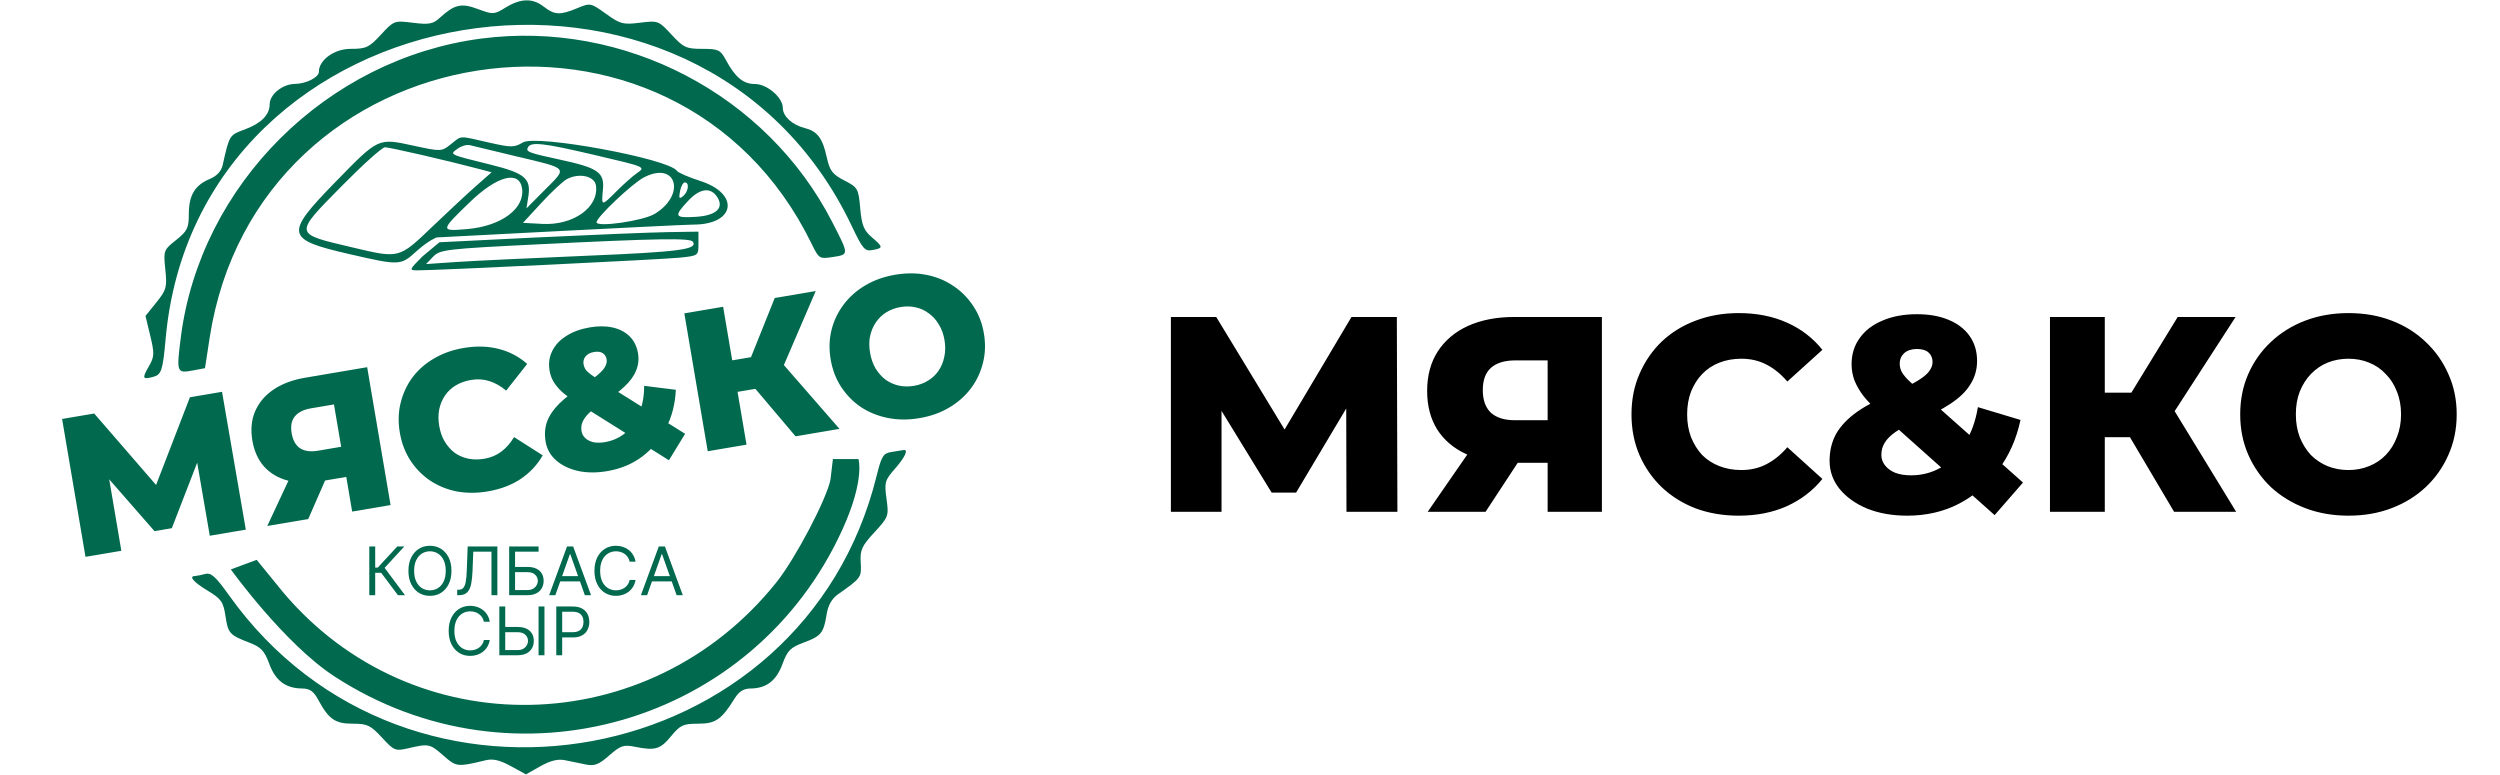
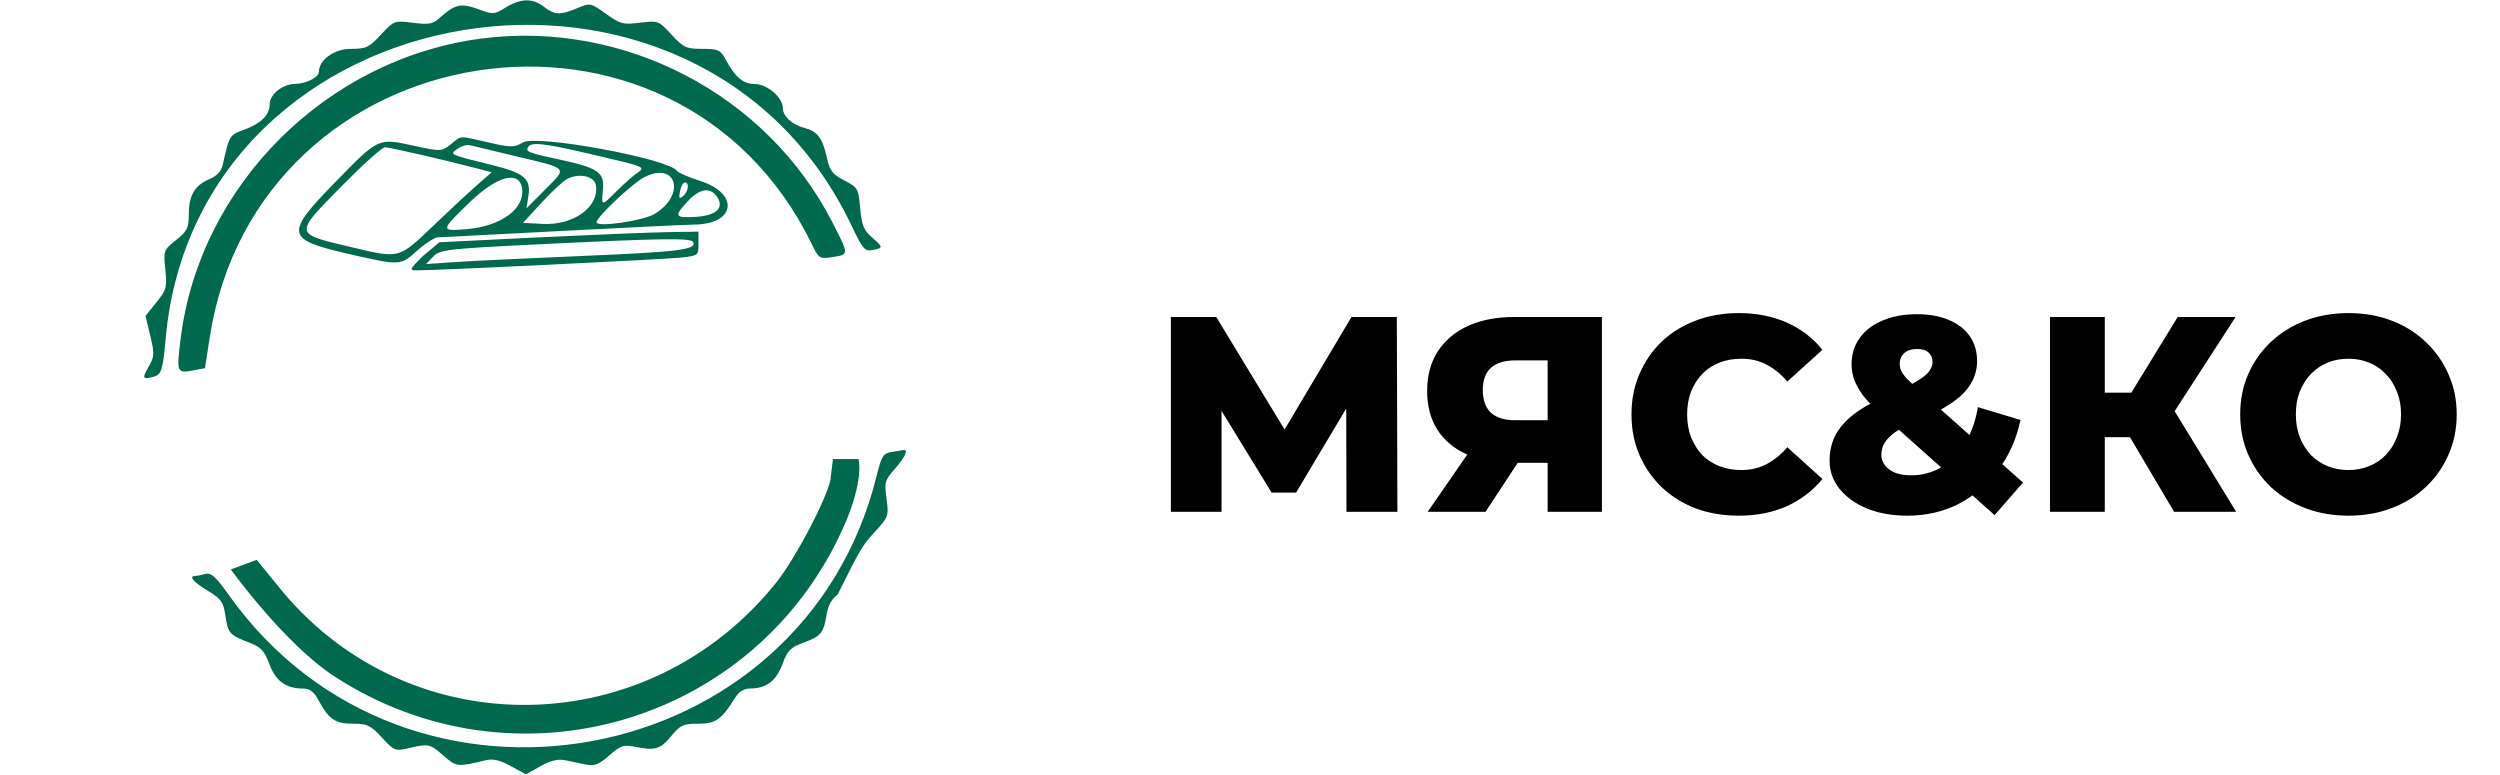
<svg xmlns="http://www.w3.org/2000/svg" width="2358" height="731" viewBox="0 0 2358 731" fill="none">
-   <path d="M80.635 525.206L58.565 395.162L88.847 390.023L157.545 469.341L141.568 472.053L179.135 374.7L209.417 369.56L231.859 499.542L197.861 505.312L184.339 426.759L190.098 425.782L162.06 498.2L145.712 500.974L94.237 442.051L101.11 440.884L114.447 519.468L80.635 525.206ZM332.158 482.519L325.316 442.206L335.341 448.341L302.458 453.921C290.816 455.897 280.458 455.68 271.385 453.27C262.311 450.86 254.873 446.452 249.072 440.046C243.394 433.62 239.714 425.452 238.033 415.544C236.288 405.264 237.149 396.072 240.615 387.966C244.184 379.715 249.967 372.872 257.964 367.437C266.085 361.982 276.029 358.255 287.795 356.259L346.314 346.327L368.385 476.371L332.158 482.519ZM252.088 496.108L276.622 443.589L313.592 437.315L290.73 489.55L252.088 496.108ZM323.33 430.502L313.461 372.353L323.738 379.975L293.456 385.114C286.273 386.333 281.107 388.93 277.959 392.904C274.914 396.734 273.959 401.993 275.094 408.681C276.208 415.245 278.855 419.956 283.035 422.815C287.318 425.528 292.928 426.296 299.863 425.119L330.517 419.917L323.33 430.502ZM460.104 463.481C449.824 465.226 440.014 465.234 430.674 463.506C421.437 461.634 413.084 458.21 405.613 453.234C398.267 448.237 392.104 441.956 387.125 434.392C382.125 426.703 378.785 417.905 377.103 407.997C375.421 398.089 375.683 388.743 377.887 379.959C380.071 371.051 383.806 363.027 389.092 355.886C394.503 348.725 401.269 342.798 409.392 338.106C417.618 333.27 426.871 329.98 437.151 328.235C449.164 326.196 460.235 326.483 470.362 329.097C480.614 331.689 489.57 336.413 497.232 343.267L477.418 368.419C472.366 364.179 467.081 361.19 461.561 359.451C456.166 357.691 450.372 357.336 444.179 358.387C438.854 359.291 434.109 360.988 429.944 363.479C425.78 365.97 422.371 369.16 419.719 373.051C417.169 376.796 415.354 381.118 414.274 386.016C413.318 390.893 413.313 396.118 414.259 401.691C415.204 407.264 416.933 412.195 419.445 416.483C422.08 420.751 425.23 424.293 428.894 427.112C432.66 429.786 436.92 431.611 441.673 432.588C446.426 433.565 451.465 433.602 456.791 432.698C462.984 431.647 468.336 429.401 472.849 425.959C477.485 422.497 481.489 417.931 484.859 412.262L511.861 429.468C506.869 438.343 499.972 445.757 491.172 451.71C482.473 457.519 472.118 461.442 460.104 463.481ZM572.669 444.377C562.761 446.059 553.643 446.014 545.315 444.241C536.966 442.346 530.027 439 524.499 434.204C519.094 429.388 515.803 423.511 514.626 416.576C513.47 409.764 513.926 403.443 515.995 397.613C518.187 391.762 522.064 386.071 527.623 380.54C533.307 374.988 540.756 369.328 549.97 363.56C556.051 359.597 560.76 356.186 564.097 353.326C567.434 350.466 569.678 347.919 570.828 345.685C572.081 343.306 572.528 341.064 572.171 338.959C571.73 336.358 570.505 334.4 568.498 333.084C566.491 331.768 563.753 331.404 560.286 331.993C556.694 332.602 554.003 334.015 552.213 336.23C550.546 338.424 549.945 340.883 550.407 343.608C550.68 345.218 551.263 346.776 552.156 348.281C553.172 349.765 554.85 351.391 557.189 353.16C559.651 354.909 563.024 357.139 567.307 359.853L646.201 409.154L630.94 434.106L541.96 378.298C537.118 375.297 533.041 372.294 529.727 369.289C526.538 366.262 523.968 363.131 522.017 359.894C520.19 356.636 518.972 353.212 518.362 349.62C517.227 342.932 518.035 336.806 520.786 331.243C523.516 325.555 527.932 320.792 534.033 316.953C540.114 312.991 547.551 310.263 556.345 308.771C564.395 307.404 571.603 307.455 577.968 308.923C584.457 310.371 589.773 313.164 593.916 317.302C598.058 321.441 600.676 326.731 601.769 333.171C602.736 338.868 602.133 344.322 599.959 349.533C597.909 354.723 594.186 359.814 588.79 364.808C583.518 369.78 576.563 374.974 567.926 380.39C562.628 383.71 558.445 386.841 555.376 389.782C552.432 392.703 550.427 395.528 549.361 398.257C548.274 400.863 547.993 403.714 548.519 406.81C548.939 409.287 550.133 411.442 552.1 413.274C554.068 415.106 556.643 416.389 559.825 417.123C562.987 417.733 566.611 417.692 570.698 416.998C577.882 415.779 584.214 412.921 589.694 408.423C595.153 403.801 599.472 397.716 602.651 390.169C605.953 382.6 607.59 373.849 607.561 363.916L637.435 367.637C636.875 380.857 633.813 392.844 628.248 403.6C622.807 414.334 615.347 423.309 605.868 430.524C596.492 437.595 585.426 442.212 572.669 444.377ZM750.38 411.542L703.283 355.889L729.858 333.413L791.808 404.511L750.38 411.542ZM667.523 425.603L645.453 295.559L682.051 289.348L704.121 419.392L667.523 425.603ZM685.082 371.401L680.038 341.677L727.225 333.668L732.27 363.393L685.082 371.401ZM736.477 351.02L701.849 353.074L730.725 281.087L769.367 274.529L736.477 351.02ZM867.231 394.386C856.828 396.152 846.946 396.109 837.585 394.257C828.224 392.405 819.746 389.002 812.152 384.048C804.661 378.948 798.426 372.616 793.447 365.051C788.468 357.487 785.148 348.812 783.487 339.028C781.827 329.243 782.099 319.959 784.303 311.176C786.508 302.392 790.315 294.419 795.725 287.257C801.238 279.951 808.108 273.879 816.334 269.043C824.56 264.207 833.875 260.906 844.278 259.14C854.806 257.353 864.688 257.396 873.925 259.269C883.286 261.121 891.712 264.596 899.203 269.696C906.674 274.671 912.898 280.942 917.877 288.506C922.98 296.05 926.362 304.714 928.022 314.498C929.683 324.283 929.359 333.639 927.052 342.568C924.848 351.351 921.04 359.324 915.63 366.486C910.22 373.648 903.402 379.647 895.176 384.483C887.074 389.298 877.759 392.599 867.231 394.386ZM862.061 363.919C867.015 363.078 871.45 361.433 875.367 358.984C879.407 356.515 882.702 353.407 885.252 349.662C887.905 345.771 889.709 341.388 890.666 336.511C891.746 331.613 891.813 326.377 890.867 320.804C889.9 315.107 888.109 310.187 885.495 306.043C882.983 301.755 879.844 298.274 876.077 295.6C872.413 292.782 868.267 290.873 863.638 289.875C859.133 288.856 854.403 288.767 849.449 289.607C844.495 290.448 839.998 292.103 835.957 294.573C832.04 297.022 828.756 300.191 826.103 304.082C823.553 307.827 821.738 312.149 820.658 317.047C819.681 321.8 819.676 327.025 820.643 332.722C821.589 338.295 823.317 343.226 825.829 347.514C828.465 351.782 831.614 355.324 835.278 358.143C839.045 360.817 843.181 362.663 847.686 363.682C852.315 364.681 857.107 364.759 862.061 363.919Z" fill="#01694E" />
-   <path fill-rule="evenodd" clip-rule="evenodd" d="M476.852 7.133C466.065 13.787 465.103 13.84 450.858 8.562C434.876 2.638 428.762 4.067 414.481 17.065C408.321 22.671 404.482 23.348 389.461 21.471C371.911 19.277 371.586 19.399 359.307 32.666C348.061 44.823 345.376 46.083 330.68 46.083C315.271 46.083 300.751 56.609 300.751 67.777C300.751 72.913 288.694 79.029 278.373 79.129C266.449 79.245 254.339 89.001 254.339 98.492C254.339 108.282 246.319 116.374 231.013 122.027C216.237 127.483 216.446 127.149 209.972 155.891C208.712 161.474 204.386 166.092 197.891 168.78C183.865 174.592 178.09 184.222 178.09 201.806C178.09 215.083 176.704 217.921 166.072 226.405C154.304 235.793 154.091 236.37 155.931 254.189C157.662 270.95 156.999 273.397 147.524 285.186L137.237 297.985L141.723 316.686C145.75 333.468 145.624 336.408 140.496 345.339C133.862 356.899 134.32 358.129 144.292 355.523C152.278 353.435 153.558 349.586 156.233 319.584C185.801 -12.015 659.458 -89.872 803.392 213.207C813.716 234.944 815.698 237.232 823.025 235.833C833.252 233.877 833.199 233.154 822.126 223.63C814.747 217.281 812.761 212.275 811.352 196.452C809.694 177.798 809.121 176.796 796.367 170.199C785.059 164.348 782.619 161.119 779.792 148.27C775.817 130.205 770.91 123.731 758.936 120.74C747.23 117.82 738.352 109.641 738.352 101.778C738.352 91.938 723.49 79.235 711.98 79.235C701.06 79.235 693.488 72.952 684.637 56.549C679.455 46.952 677.612 46.083 662.392 46.083C647.251 46.083 644.705 44.906 633.384 32.666C621.168 19.466 620.697 19.287 603.621 21.422C587.705 23.411 585.059 22.718 571.599 13.054C557.106 2.644 556.777 2.578 544.465 7.723C528.373 14.446 523.029 14.208 512.921 6.301C502.422 -1.914 491.091 -1.652 476.852 7.133ZM454.077 36.356C308.256 55.316 188.705 174.264 170.498 318.503C166.334 351.482 166.636 352.285 182.065 349.387L193.35 347.272L197.732 318.722C242.331 28.009 637.525 -33.494 765.702 230.33C772.22 243.749 773.098 244.323 784.453 242.573C801.128 240.007 801.111 240.978 785.013 209.537C723.387 89.193 588.921 18.826 454.077 36.356ZM425.278 136.02C416.39 143.012 416.052 143.025 390.124 137.422C356.28 130.109 357.37 129.602 316.113 171.907C268.199 221.044 269.164 225.818 329.821 239.735C377.116 250.589 377.805 250.559 392.813 236.996C404.366 226.56 411.822 223.955 411.822 223.955C411.822 223.955 642.348 211.841 654.011 211.841C693.617 211.841 698.142 182.764 660.419 170.657C649.493 167.149 639.603 162.856 638.443 161.119C630.815 149.712 506.162 126.704 493.262 134.326C484.898 139.266 482.326 139.266 460.601 134.326C431.915 127.802 435.976 127.606 425.278 136.02ZM431.527 140.313C423.902 145.922 422.825 145.409 463.194 155.43C494.96 163.317 500.967 168.396 498.344 185.137L496.551 196.558L514.456 178.51C535.249 157.552 536.847 159.326 486.4 147.335C465.431 142.352 445.958 137.664 443.13 136.918C440.299 136.172 435.078 137.701 431.527 140.313ZM498.145 138.679C495.44 143.051 498.073 144.099 527.839 150.507C564.256 158.348 570.254 162.525 568.682 178.975C567.177 194.768 567.127 194.765 581.694 180.198C588.155 173.737 596.493 166.311 600.223 163.698C609.29 157.35 610.254 157.774 559.867 145.959C513.309 135.042 501.268 133.623 498.145 138.679ZM322.936 174.88C276.709 221.79 276.441 220.122 332.377 233.356C377.013 243.919 376.051 244.174 408.321 213.273C422.815 199.396 441.201 182.293 449.181 175.272L463.688 162.501L451.007 159.147C421.933 151.452 367.442 138.907 363.082 138.907C360.497 138.907 342.432 155.095 322.936 174.88ZM607.403 167.289C596.417 172.961 562.649 204.906 562.649 209.627C562.649 214.702 606.74 208.32 617.607 201.67C647.434 183.423 637.962 151.512 607.403 167.289ZM534.47 169.075C530.823 171.061 520.065 181.123 510.564 191.436L493.289 210.183L511.472 211.181C540.755 212.786 565.006 195.481 562.115 175.039C560.832 165.953 546.056 162.763 534.47 169.075ZM443.193 190.631C415.041 217.808 414.998 218.286 440.816 216.048C472.758 213.283 495.112 196.74 492.43 177.854C489.937 160.307 468.969 165.747 443.193 190.631ZM641.397 180.377C640.107 187.107 640.668 187.979 644.324 184.942C649.373 180.755 650.444 172.059 645.915 172.059C644.304 172.059 642.269 175.802 641.397 180.377ZM649.201 189.278C635.35 204.054 636.089 205.721 655.96 204.554C675.238 203.424 683.108 196.426 676.667 186.149C670.471 176.266 660.307 177.426 649.201 189.278ZM506.297 223.955L414.492 228.5L398.604 241.721C385.841 254.481 385.669 254.941 393.625 254.991C410.443 255.104 624.612 244.741 641.384 243.004C658.646 241.217 658.788 241.107 658.788 229.836V218.471L629.781 218.939C613.828 219.197 558.259 221.455 506.297 223.955ZM506.407 230.509C421.071 234.719 414.928 235.445 408.61 242.032L401.863 249.067L430.042 247.138C445.54 246.077 500.738 243.431 552.703 241.256C641.152 237.56 658.092 235.339 653.583 228.042C651.299 224.346 620.985 224.853 506.407 230.509ZM840.724 426.345C833.099 427.519 831.405 430.26 826.82 448.845C757.693 728.97 384.73 797.915 216.188 561.726C203.242 543.583 199.062 539.863 193.359 541.391C189.521 542.422 185.261 543.287 183.891 543.311C177.675 543.423 182.608 549.106 195.896 557.132C208.702 564.866 210.651 567.651 212.664 581.064C215.127 597.487 216.387 598.873 235.681 606.345C246.19 610.413 249.518 614.02 253.99 626.173C259.848 642.103 269.525 649.31 285.16 649.393C292.131 649.429 295.828 652.035 300.078 659.908C310.076 678.437 316.064 682.594 332.755 682.594C346.464 682.594 349.523 684.049 360.245 695.662C371.818 708.197 372.839 708.605 385.427 705.684C404.472 701.268 405.463 701.484 418.356 712.802C430.447 723.417 431.537 723.536 457.899 717.121C464.974 715.401 471.299 716.843 481.798 722.578L496.077 730.379L509.702 722.721C519.28 717.337 526.218 715.656 533.044 717.062C538.385 718.162 547.22 719.972 552.67 721.09C560.722 722.737 564.853 721.126 574.659 712.517C585.258 703.211 588.205 702.21 598.727 704.335C617.959 708.213 622.716 706.831 632.99 694.366C641.626 683.893 644.434 682.594 658.45 682.594C675.013 682.594 680.506 678.781 693.06 658.559C696.976 652.257 701.514 649.426 707.763 649.393C722.827 649.313 732.222 642.142 738.024 626.306C742.705 613.522 745.516 610.698 758.207 606.01C774.547 599.973 776.878 597.056 779.755 579.045C781.025 571.085 784.698 564.571 790.032 560.811C812.406 545.048 812.661 544.693 811.829 530.584C811.126 518.702 812.771 515.075 824.742 502.09C838.082 487.619 838.394 486.751 836.159 470.497C834.024 454.985 834.598 452.946 844.122 442.099C853.919 430.937 857.234 423.441 851.896 424.509C850.53 424.78 845.501 425.606 840.724 426.345ZM809.703 432.963H785.6L783.302 452.31C779.924 470.321 750.164 526.914 732.362 549.188C612.078 699.66 389.153 704.023 266.76 558.299L242.115 528.032L217.719 537.079C217.719 537.079 268.14 607.141 315.284 637.872C484.974 748.483 711.353 682.968 794.713 499.13C815.97 452.243 809.703 432.963 809.703 432.963Z" fill="#01694E" />
-   <path d="M375.346 561.382L359.543 540.28H353.886V561.382H348.319V515.408H353.886V535.342H356.31L374.718 515.408H381.363L362.775 535.611L381.991 561.382H375.346ZM425.816 538.395C425.816 543.244 424.94 547.434 423.189 550.966C421.438 554.498 419.036 557.221 415.983 559.137C412.93 561.053 409.443 562.01 405.522 562.01C401.602 562.01 398.115 561.053 395.062 559.137C392.009 557.221 389.607 554.498 387.856 550.966C386.105 547.434 385.229 543.244 385.229 538.395C385.229 533.546 386.105 529.356 387.856 525.824C389.607 522.292 392.009 519.568 395.062 517.653C398.115 515.737 401.602 514.779 405.522 514.779C409.443 514.779 412.93 515.737 415.983 517.653C419.036 519.568 421.438 522.292 423.189 525.824C424.94 529.356 425.816 533.546 425.816 538.395ZM420.428 538.395C420.428 534.414 419.762 531.054 418.43 528.316C417.113 525.577 415.325 523.504 413.065 522.097C410.82 520.691 408.306 519.987 405.522 519.987C402.739 519.987 400.217 520.691 397.957 522.097C395.713 523.504 393.924 525.577 392.592 528.316C391.275 531.054 390.617 534.414 390.617 538.395C390.617 542.376 391.275 545.735 392.592 548.474C393.924 551.213 395.713 553.285 397.957 554.692C400.217 556.099 402.739 556.802 405.522 556.802C408.306 556.802 410.82 556.099 413.065 554.692C415.325 553.285 417.113 551.213 418.43 548.474C419.762 545.735 420.428 542.376 420.428 538.395ZM431.226 561.382V556.264H432.573C434.488 556.264 435.977 555.65 437.04 554.423C438.102 553.196 438.866 551.213 439.33 548.474C439.809 545.735 440.13 542.106 440.295 537.587L441.103 515.408H469.118V561.382H463.551V520.346H446.401L445.682 538.664C445.503 543.483 445.061 547.584 444.358 550.966C443.655 554.348 442.42 556.93 440.654 558.71C438.888 560.491 436.314 561.382 432.932 561.382H431.226ZM480.242 561.382V515.408H507.988V520.346H485.809V534.713H497.482C500.774 534.713 503.55 535.252 505.81 536.33C508.085 537.407 509.806 538.926 510.973 540.887C512.156 542.847 512.747 545.159 512.747 547.823C512.747 550.487 512.156 552.837 510.973 554.872C509.806 556.907 508.085 558.501 505.81 559.653C503.55 560.806 500.774 561.382 497.482 561.382H480.242ZM485.809 556.533H497.482C499.577 556.533 501.35 556.114 502.802 555.276C504.269 554.423 505.376 553.33 506.124 551.998C506.888 550.652 507.269 549.23 507.269 547.733C507.269 545.533 506.424 543.64 504.733 542.054C503.042 540.453 500.625 539.652 497.482 539.652H485.809V556.533ZM523.797 561.382H517.96L534.841 515.408H540.588L557.469 561.382H551.633L537.894 522.681H537.535L523.797 561.382ZM525.952 543.423H549.478V548.362H525.952V543.423ZM599.464 529.775H593.897C593.568 528.173 592.992 526.767 592.169 525.554C591.361 524.342 590.373 523.325 589.206 522.501C588.053 521.663 586.774 521.035 585.367 520.616C583.96 520.197 582.494 519.987 580.967 519.987C578.183 519.987 575.662 520.691 573.402 522.097C571.157 523.504 569.369 525.577 568.037 528.316C566.72 531.054 566.061 534.414 566.061 538.395C566.061 542.376 566.72 545.735 568.037 548.474C569.369 551.213 571.157 553.285 573.402 554.692C575.662 556.099 578.183 556.802 580.967 556.802C582.494 556.802 583.96 556.593 585.367 556.174C586.774 555.755 588.053 555.134 589.206 554.311C590.373 553.473 591.361 552.447 592.169 551.235C592.992 550.008 593.568 548.601 593.897 547.015H599.464C599.045 549.365 598.282 551.467 597.175 553.323C596.067 555.179 594.69 556.757 593.044 558.059C591.398 559.347 589.55 560.327 587.5 561C585.464 561.674 583.287 562.01 580.967 562.01C577.046 562.01 573.559 561.053 570.506 559.137C567.453 557.221 565.051 554.498 563.3 550.966C561.549 547.434 560.674 543.244 560.674 538.395C560.674 533.546 561.549 529.356 563.3 525.824C565.051 522.292 567.453 519.568 570.506 517.653C573.559 515.737 577.046 514.779 580.967 514.779C583.287 514.779 585.464 515.116 587.5 515.789C589.55 516.463 591.398 517.451 593.044 518.753C594.69 520.04 596.067 521.611 597.175 523.467C598.282 525.307 599.045 527.41 599.464 529.775ZM610.346 561.382H604.51L621.391 515.408H627.138L644.019 561.382H638.182L624.444 522.681H624.085L610.346 561.382ZM612.501 543.423H636.027V548.362H612.501V543.423Z" fill="#01694E" />
-   <path d="M461.979 586.409H456.412C456.083 584.808 455.506 583.401 454.683 582.189C453.875 580.977 452.887 579.959 451.72 579.136C450.568 578.298 449.288 577.67 447.881 577.251C446.475 576.831 445.008 576.622 443.482 576.622C440.698 576.622 438.176 577.325 435.916 578.732C433.672 580.139 431.883 582.212 430.551 584.95C429.234 587.689 428.576 591.049 428.576 595.03C428.576 599.01 429.234 602.37 430.551 605.109C431.883 607.848 433.672 609.92 435.916 611.327C438.176 612.734 440.698 613.437 443.482 613.437C445.008 613.437 446.475 613.228 447.881 612.809C449.288 612.39 450.568 611.768 451.72 610.945C452.887 610.107 453.875 609.082 454.683 607.87C455.506 606.643 456.083 605.236 456.412 603.65H461.979C461.56 605.999 460.797 608.102 459.689 609.958C458.582 611.813 457.205 613.392 455.559 614.694C453.913 615.981 452.064 616.962 450.014 617.635C447.979 618.308 445.801 618.645 443.482 618.645C439.561 618.645 436.074 617.687 433.021 615.772C429.968 613.856 427.566 611.132 425.815 607.601C424.064 604.069 423.188 599.878 423.188 595.03C423.188 590.181 424.064 585.99 425.815 582.459C427.566 578.927 429.968 576.203 433.021 574.287C436.074 572.372 439.561 571.414 443.482 571.414C445.801 571.414 447.979 571.751 450.014 572.424C452.064 573.098 453.913 574.085 455.559 575.387C457.205 576.674 458.582 578.246 459.689 580.101C460.797 581.942 461.56 584.045 461.979 586.409ZM475.106 591.348H488.215C491.508 591.348 494.284 591.887 496.544 592.964C498.818 594.042 500.539 595.561 501.707 597.521C502.889 599.482 503.48 601.794 503.48 604.458C503.48 607.122 502.889 609.471 501.707 611.507C500.539 613.542 498.818 615.136 496.544 616.288C494.284 617.44 491.508 618.017 488.215 618.017H470.975V572.043H476.542V613.168H488.215C490.311 613.168 492.084 612.749 493.536 611.911C495.002 611.058 496.11 609.965 496.858 608.633C497.621 607.286 498.003 605.865 498.003 604.368C498.003 602.168 497.157 600.275 495.466 598.689C493.775 597.087 491.358 596.287 488.215 596.287H475.106V591.348ZM513.537 572.043V618.017H507.97V572.043H513.537ZM524.683 618.017V572.043H540.217C543.824 572.043 546.772 572.694 549.061 573.996C551.366 575.283 553.072 577.026 554.18 579.226C555.287 581.426 555.841 583.88 555.841 586.589C555.841 589.298 555.287 591.76 554.18 593.974C553.087 596.189 551.396 597.955 549.106 599.272C546.817 600.574 543.883 601.225 540.307 601.225H529.172V596.287H540.127C542.596 596.287 544.579 595.86 546.076 595.007C547.572 594.154 548.657 593.002 549.331 591.55C550.019 590.083 550.363 588.43 550.363 586.589C550.363 584.748 550.019 583.102 549.331 581.65C548.657 580.199 547.565 579.061 546.053 578.238C544.542 577.4 542.536 576.981 540.037 576.981H530.25V618.017H524.683Z" fill="#01694E" />
+   <path fill-rule="evenodd" clip-rule="evenodd" d="M476.852 7.133C466.065 13.787 465.103 13.84 450.858 8.562C434.876 2.638 428.762 4.067 414.481 17.065C408.321 22.671 404.482 23.348 389.461 21.471C371.911 19.277 371.586 19.399 359.307 32.666C348.061 44.823 345.376 46.083 330.68 46.083C315.271 46.083 300.751 56.609 300.751 67.777C300.751 72.913 288.694 79.029 278.373 79.129C266.449 79.245 254.339 89.001 254.339 98.492C254.339 108.282 246.319 116.374 231.013 122.027C216.237 127.483 216.446 127.149 209.972 155.891C208.712 161.474 204.386 166.092 197.891 168.78C183.865 174.592 178.09 184.222 178.09 201.806C178.09 215.083 176.704 217.921 166.072 226.405C154.304 235.793 154.091 236.37 155.931 254.189C157.662 270.95 156.999 273.397 147.524 285.186L137.237 297.985L141.723 316.686C145.75 333.468 145.624 336.408 140.496 345.339C133.862 356.899 134.32 358.129 144.292 355.523C152.278 353.435 153.558 349.586 156.233 319.584C185.801 -12.015 659.458 -89.872 803.392 213.207C813.716 234.944 815.698 237.232 823.025 235.833C833.252 233.877 833.199 233.154 822.126 223.63C814.747 217.281 812.761 212.275 811.352 196.452C809.694 177.798 809.121 176.796 796.367 170.199C785.059 164.348 782.619 161.119 779.792 148.27C775.817 130.205 770.91 123.731 758.936 120.74C747.23 117.82 738.352 109.641 738.352 101.778C738.352 91.938 723.49 79.235 711.98 79.235C701.06 79.235 693.488 72.952 684.637 56.549C679.455 46.952 677.612 46.083 662.392 46.083C647.251 46.083 644.705 44.906 633.384 32.666C621.168 19.466 620.697 19.287 603.621 21.422C587.705 23.411 585.059 22.718 571.599 13.054C557.106 2.644 556.777 2.578 544.465 7.723C528.373 14.446 523.029 14.208 512.921 6.301C502.422 -1.914 491.091 -1.652 476.852 7.133ZM454.077 36.356C308.256 55.316 188.705 174.264 170.498 318.503C166.334 351.482 166.636 352.285 182.065 349.387L193.35 347.272L197.732 318.722C242.331 28.009 637.525 -33.494 765.702 230.33C772.22 243.749 773.098 244.323 784.453 242.573C801.128 240.007 801.111 240.978 785.013 209.537C723.387 89.193 588.921 18.826 454.077 36.356ZM425.278 136.02C416.39 143.012 416.052 143.025 390.124 137.422C356.28 130.109 357.37 129.602 316.113 171.907C268.199 221.044 269.164 225.818 329.821 239.735C377.116 250.589 377.805 250.559 392.813 236.996C404.366 226.56 411.822 223.955 411.822 223.955C411.822 223.955 642.348 211.841 654.011 211.841C693.617 211.841 698.142 182.764 660.419 170.657C649.493 167.149 639.603 162.856 638.443 161.119C630.815 149.712 506.162 126.704 493.262 134.326C484.898 139.266 482.326 139.266 460.601 134.326C431.915 127.802 435.976 127.606 425.278 136.02ZM431.527 140.313C423.902 145.922 422.825 145.409 463.194 155.43C494.96 163.317 500.967 168.396 498.344 185.137L496.551 196.558L514.456 178.51C535.249 157.552 536.847 159.326 486.4 147.335C465.431 142.352 445.958 137.664 443.13 136.918C440.299 136.172 435.078 137.701 431.527 140.313ZM498.145 138.679C495.44 143.051 498.073 144.099 527.839 150.507C564.256 158.348 570.254 162.525 568.682 178.975C567.177 194.768 567.127 194.765 581.694 180.198C588.155 173.737 596.493 166.311 600.223 163.698C609.29 157.35 610.254 157.774 559.867 145.959C513.309 135.042 501.268 133.623 498.145 138.679ZM322.936 174.88C276.709 221.79 276.441 220.122 332.377 233.356C377.013 243.919 376.051 244.174 408.321 213.273C422.815 199.396 441.201 182.293 449.181 175.272L463.688 162.501L451.007 159.147C421.933 151.452 367.442 138.907 363.082 138.907C360.497 138.907 342.432 155.095 322.936 174.88ZM607.403 167.289C596.417 172.961 562.649 204.906 562.649 209.627C562.649 214.702 606.74 208.32 617.607 201.67C647.434 183.423 637.962 151.512 607.403 167.289ZM534.47 169.075C530.823 171.061 520.065 181.123 510.564 191.436L493.289 210.183L511.472 211.181C540.755 212.786 565.006 195.481 562.115 175.039C560.832 165.953 546.056 162.763 534.47 169.075ZM443.193 190.631C415.041 217.808 414.998 218.286 440.816 216.048C472.758 213.283 495.112 196.74 492.43 177.854C489.937 160.307 468.969 165.747 443.193 190.631ZM641.397 180.377C640.107 187.107 640.668 187.979 644.324 184.942C649.373 180.755 650.444 172.059 645.915 172.059C644.304 172.059 642.269 175.802 641.397 180.377ZM649.201 189.278C635.35 204.054 636.089 205.721 655.96 204.554C675.238 203.424 683.108 196.426 676.667 186.149C670.471 176.266 660.307 177.426 649.201 189.278ZM506.297 223.955L414.492 228.5L398.604 241.721C385.841 254.481 385.669 254.941 393.625 254.991C410.443 255.104 624.612 244.741 641.384 243.004C658.646 241.217 658.788 241.107 658.788 229.836V218.471L629.781 218.939C613.828 219.197 558.259 221.455 506.297 223.955ZM506.407 230.509C421.071 234.719 414.928 235.445 408.61 242.032L401.863 249.067L430.042 247.138C445.54 246.077 500.738 243.431 552.703 241.256C641.152 237.56 658.092 235.339 653.583 228.042C651.299 224.346 620.985 224.853 506.407 230.509ZM840.724 426.345C833.099 427.519 831.405 430.26 826.82 448.845C757.693 728.97 384.73 797.915 216.188 561.726C203.242 543.583 199.062 539.863 193.359 541.391C189.521 542.422 185.261 543.287 183.891 543.311C177.675 543.423 182.608 549.106 195.896 557.132C208.702 564.866 210.651 567.651 212.664 581.064C215.127 597.487 216.387 598.873 235.681 606.345C246.19 610.413 249.518 614.02 253.99 626.173C259.848 642.103 269.525 649.31 285.16 649.393C292.131 649.429 295.828 652.035 300.078 659.908C310.076 678.437 316.064 682.594 332.755 682.594C346.464 682.594 349.523 684.049 360.245 695.662C371.818 708.197 372.839 708.605 385.427 705.684C404.472 701.268 405.463 701.484 418.356 712.802C430.447 723.417 431.537 723.536 457.899 717.121C464.974 715.401 471.299 716.843 481.798 722.578L496.077 730.379L509.702 722.721C519.28 717.337 526.218 715.656 533.044 717.062C538.385 718.162 547.22 719.972 552.67 721.09C560.722 722.737 564.853 721.126 574.659 712.517C585.258 703.211 588.205 702.21 598.727 704.335C617.959 708.213 622.716 706.831 632.99 694.366C641.626 683.893 644.434 682.594 658.45 682.594C675.013 682.594 680.506 678.781 693.06 658.559C696.976 652.257 701.514 649.426 707.763 649.393C722.827 649.313 732.222 642.142 738.024 626.306C742.705 613.522 745.516 610.698 758.207 606.01C774.547 599.973 776.878 597.056 779.755 579.045C781.025 571.085 784.698 564.571 790.032 560.811C811.126 518.702 812.771 515.075 824.742 502.09C838.082 487.619 838.394 486.751 836.159 470.497C834.024 454.985 834.598 452.946 844.122 442.099C853.919 430.937 857.234 423.441 851.896 424.509C850.53 424.78 845.501 425.606 840.724 426.345ZM809.703 432.963H785.6L783.302 452.31C779.924 470.321 750.164 526.914 732.362 549.188C612.078 699.66 389.153 704.023 266.76 558.299L242.115 528.032L217.719 537.079C217.719 537.079 268.14 607.141 315.284 637.872C484.974 748.483 711.353 682.968 794.713 499.13C815.97 452.243 809.703 432.963 809.703 432.963Z" fill="#01694E" />
  <path d="M1104.38 482.707V298.98H1147.16L1223.01 423.915H1200.44L1274.72 298.98H1317.5L1318.03 482.707H1269.99L1269.73 371.684H1277.87L1222.49 464.597H1199.39L1142.43 371.684H1152.15V482.707H1104.38ZM1459.73 482.707V425.752L1472.07 436.513H1425.61C1409.16 436.513 1394.99 433.801 1383.09 428.376C1371.19 422.952 1362 415.166 1355.53 405.017C1349.23 394.868 1346.08 382.795 1346.08 368.796C1346.08 354.273 1349.41 341.85 1356.05 331.526C1362.88 321.027 1372.42 312.978 1384.66 307.379C1397.09 301.78 1411.61 298.98 1428.23 298.98H1510.91V482.707H1459.73ZM1346.61 482.707L1392.54 416.303H1444.77L1401.2 482.707H1346.61ZM1459.73 409.216V327.064L1472.07 339.925H1429.28C1419.13 339.925 1411.44 342.287 1406.19 347.012C1401.11 351.561 1398.57 358.56 1398.57 368.009C1398.57 377.283 1401.11 384.369 1406.19 389.269C1411.44 393.993 1418.96 396.355 1428.76 396.355H1472.07L1459.73 409.216ZM1639.87 486.382C1625.34 486.382 1611.87 484.107 1599.45 479.558C1587.2 474.833 1576.53 468.184 1567.43 459.61C1558.5 451.036 1551.5 440.975 1546.43 429.426C1541.36 417.703 1538.82 404.842 1538.82 390.844C1538.82 376.845 1541.36 364.072 1546.43 352.523C1551.5 340.8 1558.5 330.651 1567.43 322.077C1576.53 313.503 1587.2 306.942 1599.45 302.392C1611.87 297.668 1625.34 295.305 1639.87 295.305C1656.84 295.305 1671.98 298.28 1685.28 304.229C1698.75 310.179 1709.95 318.753 1718.87 329.951L1685.8 359.872C1679.85 352.873 1673.29 347.536 1666.11 343.862C1659.12 340.187 1651.24 338.35 1642.49 338.35C1634.97 338.35 1628.06 339.575 1621.76 342.025C1615.46 344.474 1610.03 348.061 1605.48 352.786C1601.11 357.335 1597.61 362.847 1594.99 369.321C1592.54 375.795 1591.31 382.97 1591.31 390.844C1591.31 398.718 1592.54 405.892 1594.99 412.366C1597.61 418.84 1601.11 424.439 1605.48 429.164C1610.03 433.713 1615.46 437.213 1621.76 439.663C1628.06 442.112 1634.97 443.337 1642.49 443.337C1651.24 443.337 1659.12 441.5 1666.11 437.825C1673.29 434.151 1679.85 428.814 1685.8 421.815L1718.87 451.736C1709.95 462.76 1698.75 471.334 1685.28 477.458C1671.98 483.407 1656.84 486.382 1639.87 486.382ZM1798.9 486.382C1784.9 486.382 1772.39 484.195 1761.37 479.82C1750.34 475.271 1741.6 469.059 1735.12 461.185C1728.82 453.311 1725.67 444.475 1725.67 434.676C1725.67 425.052 1727.77 416.478 1731.97 408.954C1736.35 401.43 1743 394.518 1751.92 388.219C1761.02 381.92 1772.57 375.883 1786.56 370.109C1795.84 366.084 1803.1 362.497 1808.35 359.348C1813.6 356.198 1817.27 353.223 1819.37 350.424C1821.65 347.449 1822.79 344.474 1822.79 341.5C1822.79 337.825 1821.56 334.851 1819.11 332.576C1816.66 330.301 1812.99 329.164 1808.09 329.164C1803.01 329.164 1798.99 330.476 1796.01 333.101C1793.21 335.725 1791.81 338.963 1791.81 342.812C1791.81 345.087 1792.25 347.362 1793.13 349.636C1794.18 351.911 1796.1 354.536 1798.9 357.51C1801.88 360.485 1805.99 364.334 1811.24 369.059L1908.09 455.148L1881.32 485.857L1772.13 388.481C1766.18 383.232 1761.28 378.158 1757.43 373.258C1753.76 368.359 1750.96 363.46 1749.03 358.56C1747.28 353.661 1746.41 348.674 1746.41 343.599C1746.41 334.151 1748.94 325.927 1754.02 318.928C1759.09 311.753 1766.27 306.242 1775.54 302.392C1784.82 298.368 1795.66 296.355 1808.09 296.355C1819.46 296.355 1829.35 298.105 1837.75 301.605C1846.32 305.104 1852.97 310.179 1857.69 316.828C1862.42 323.477 1864.78 331.351 1864.78 340.45C1864.78 348.499 1862.68 355.848 1858.48 362.497C1854.46 369.146 1848.16 375.271 1839.58 380.87C1831.18 386.469 1820.42 391.981 1807.3 397.405C1799.25 400.73 1792.78 404.055 1787.88 407.379C1783.15 410.704 1779.74 414.116 1777.64 417.615C1775.54 420.94 1774.49 424.789 1774.49 429.164C1774.49 432.663 1775.63 435.901 1777.9 438.875C1780.18 441.85 1783.42 444.212 1787.61 445.962C1791.81 447.537 1796.8 448.324 1802.58 448.324C1812.72 448.324 1822.09 445.874 1830.66 440.975C1839.23 435.901 1846.58 428.551 1852.71 418.928C1859.01 409.304 1863.29 397.668 1865.57 384.019L1905.73 396.093C1901.88 414.116 1894.88 429.864 1884.73 443.337C1874.75 456.81 1862.42 467.397 1847.72 475.096C1833.2 482.62 1816.92 486.382 1798.9 486.382ZM2050.59 482.707L1998.89 395.306L2040.62 370.634L2109.13 482.707H2050.59ZM1933.53 482.707V298.98H1985.24V482.707H1933.53ZM1970.28 412.366V370.371H2036.95V412.366H1970.28ZM2045.61 396.355L1997.58 391.106L2054.01 298.98H2108.6L2045.61 396.355ZM2215.06 486.382C2200.36 486.382 2186.8 484.02 2174.38 479.295C2161.95 474.571 2151.11 467.922 2141.83 459.348C2132.73 450.599 2125.65 440.45 2120.57 428.901C2115.5 417.353 2112.96 404.667 2112.96 390.844C2112.96 377.02 2115.5 364.334 2120.57 352.786C2125.65 341.237 2132.73 331.176 2141.83 322.602C2151.11 313.853 2161.95 307.116 2174.38 302.392C2186.8 297.668 2200.36 295.305 2215.06 295.305C2229.93 295.305 2243.49 297.668 2255.74 302.392C2268.17 307.116 2278.93 313.853 2288.03 322.602C2297.12 331.176 2304.21 341.237 2309.29 352.786C2314.53 364.334 2317.16 377.02 2317.16 390.844C2317.16 404.667 2314.53 417.44 2309.29 429.164C2304.21 440.712 2297.12 450.774 2288.03 459.348C2278.93 467.922 2268.17 474.571 2255.74 479.295C2243.49 484.02 2229.93 486.382 2215.06 486.382ZM2215.06 443.337C2222.06 443.337 2228.53 442.112 2234.48 439.663C2240.61 437.213 2245.86 433.713 2250.23 429.164C2254.78 424.439 2258.28 418.84 2260.73 412.366C2263.35 405.892 2264.67 398.718 2264.67 390.844C2264.67 382.795 2263.35 375.621 2260.73 369.321C2258.28 362.847 2254.78 357.335 2250.23 352.786C2245.86 348.061 2240.61 344.474 2234.48 342.025C2228.53 339.575 2222.06 338.35 2215.06 338.35C2208.06 338.35 2201.5 339.575 2195.37 342.025C2189.43 344.474 2184.18 348.061 2179.63 352.786C2175.25 357.335 2171.75 362.847 2169.13 369.321C2166.68 375.621 2165.45 382.795 2165.45 390.844C2165.45 398.718 2166.68 405.892 2169.13 412.366C2171.75 418.84 2175.25 424.439 2179.63 429.164C2184.18 433.713 2189.43 437.213 2195.37 439.663C2201.5 442.112 2208.06 443.337 2215.06 443.337Z" fill="black" />
</svg>